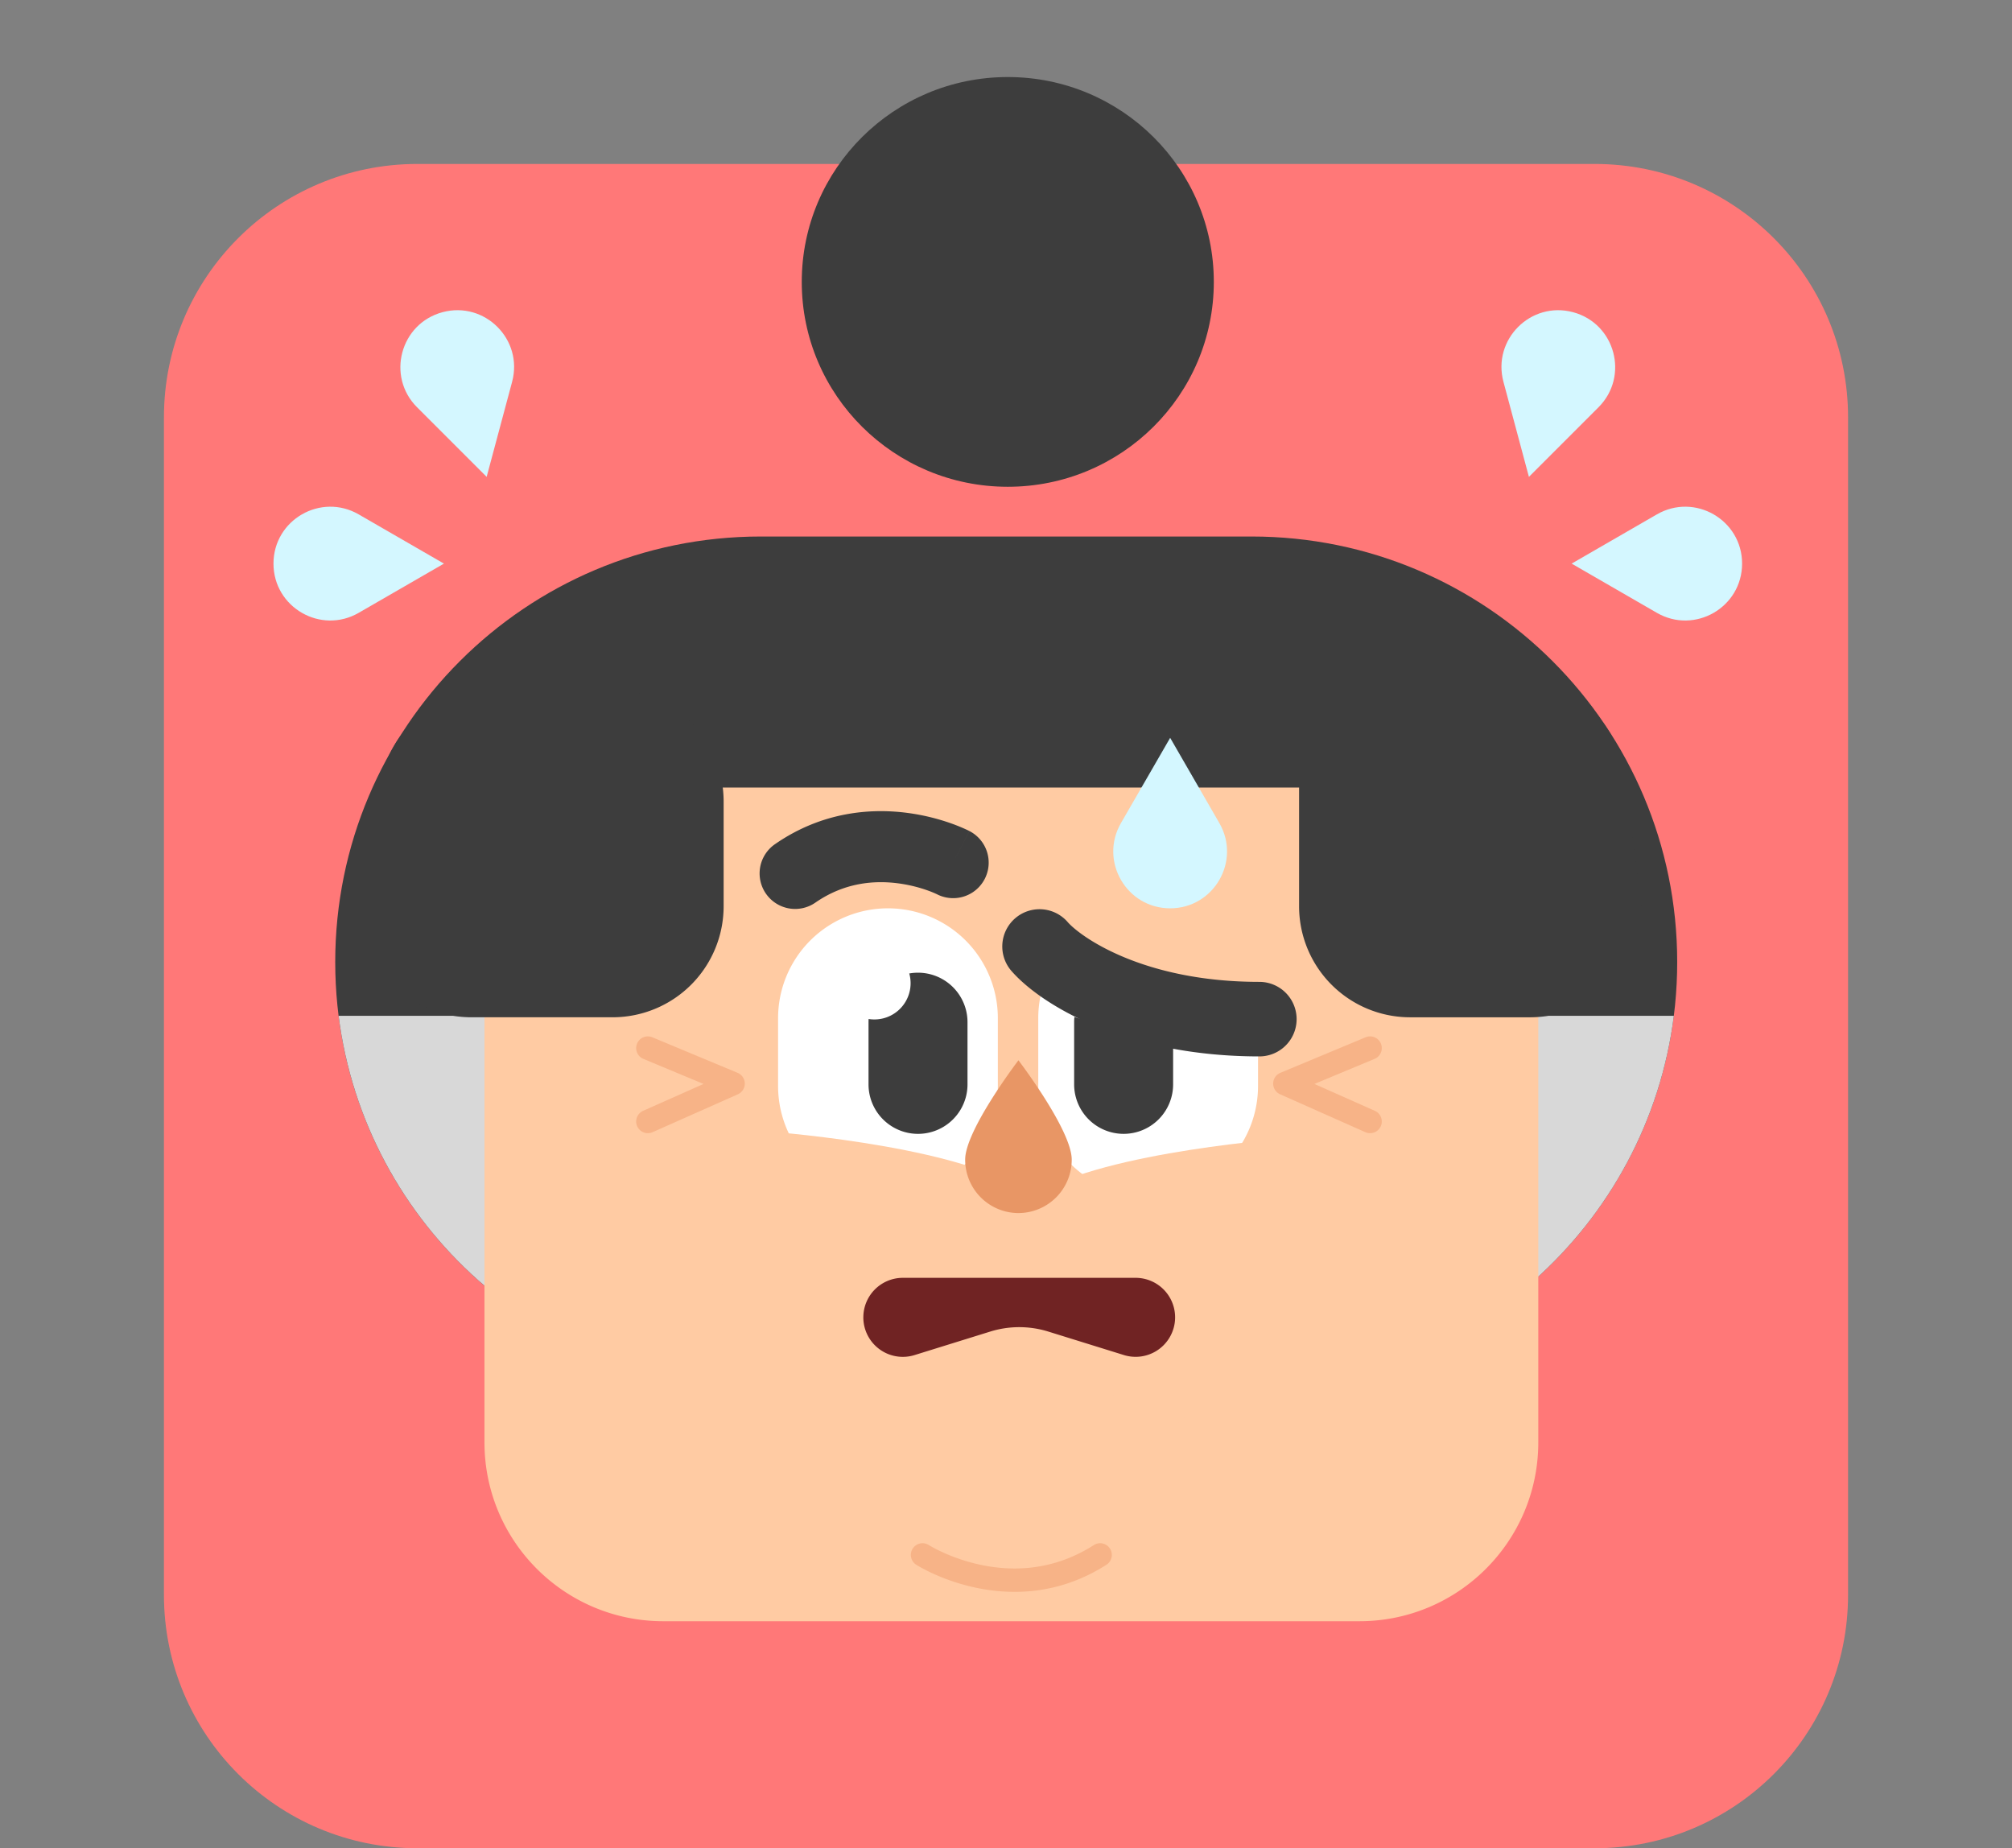
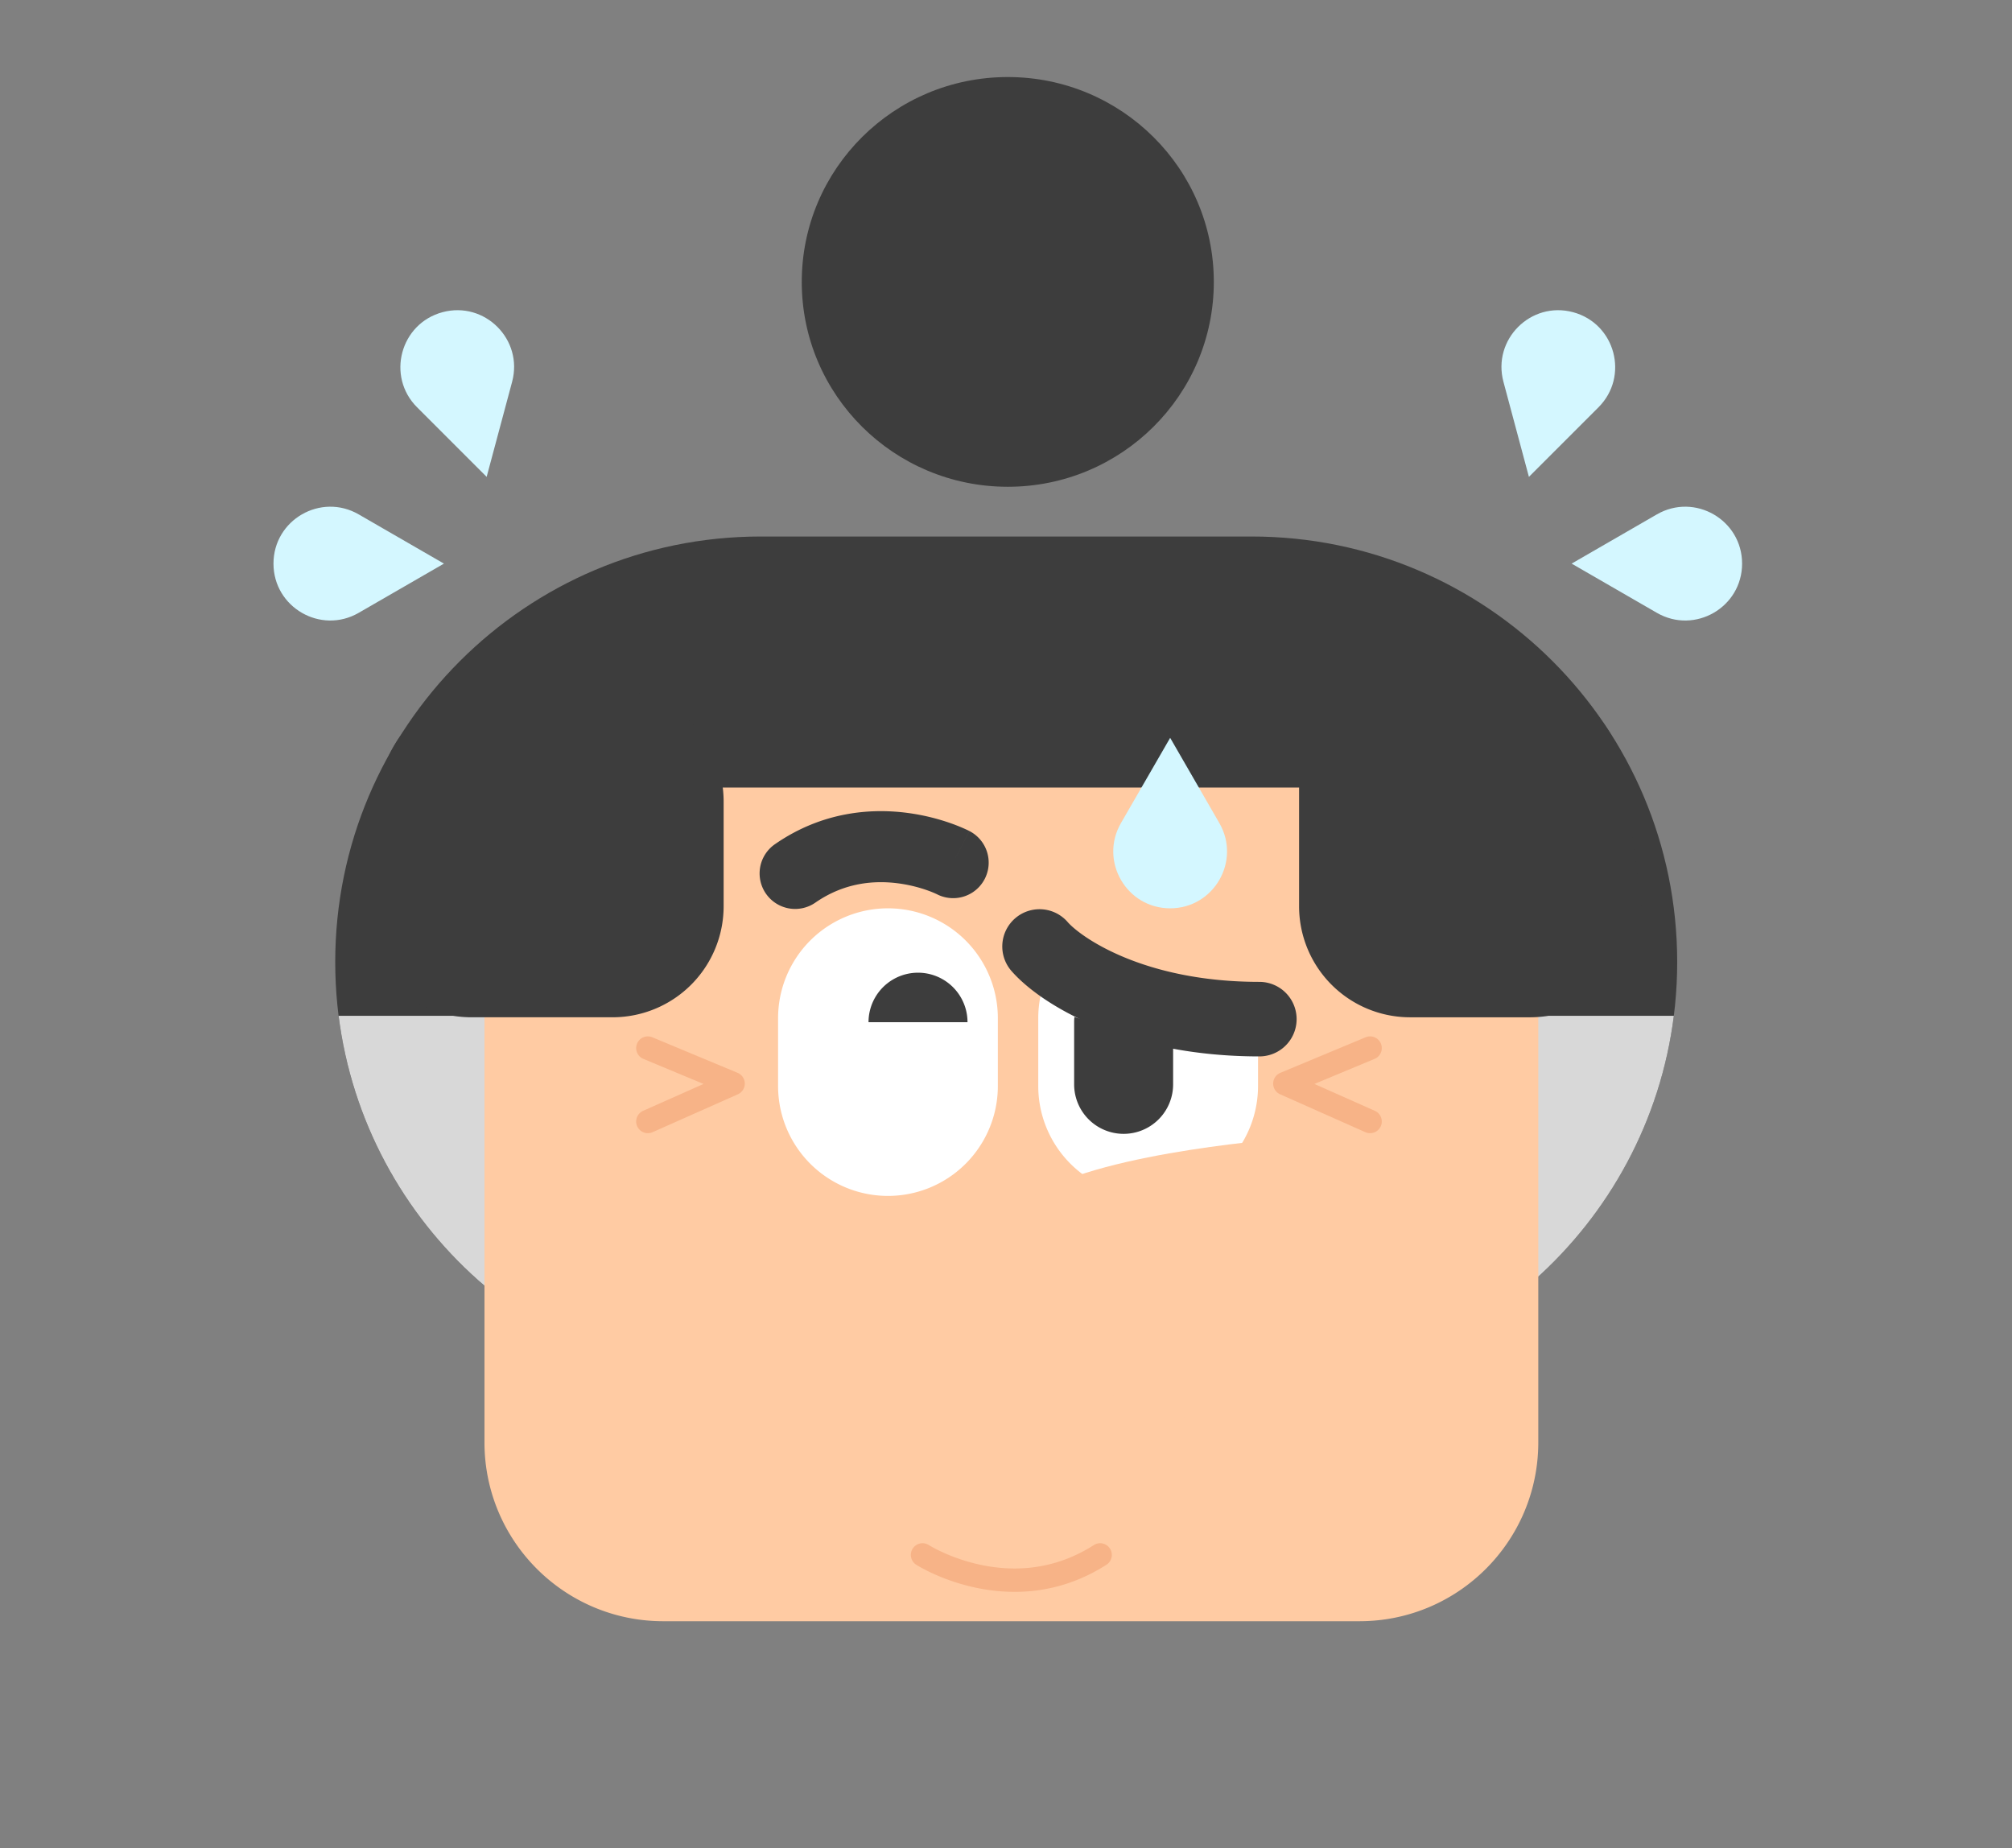
<svg xmlns="http://www.w3.org/2000/svg" viewBox="0 0 135 124" fill="none">
  <rect x="0" y="0" width="135" height="124" fill="#808080" stroke="none" />
-   <path d="M11 28c0-9.389 7.611-17 17-17h79c9.389 0 17 7.611 17 17v79c0 9.389-7.611 17-17 17H28c-9.389 0-17-7.611-17-17V28z" fill="#FF7878" />
  <path d="M81.444 18.914c0 7.59-6.19 13.744-13.824 13.744-7.635 0-13.824-6.153-13.824-13.744S59.986 5.169 67.62 5.169c7.634 0 13.824 6.154 13.824 13.745z" fill="#3D3D3D" />
  <path fill-rule="evenodd" clip-rule="evenodd" d="M22.493 64.545c0-15.768 12.783-28.55 28.55-28.55h32.943c15.767 0 28.55 12.782 28.55 28.55s-12.783 28.55-28.55 28.55H51.043c-15.768 0-28.55-12.782-28.55-28.55z" fill="#3D3D3D" />
  <path d="M112.31 68.153c-1.774 14.065-13.779 24.942-28.325 24.942H51.044c-14.545 0-26.55-10.877-28.324-24.942h89.591z" fill="#D8D8D8" />
  <path d="M32.507 49.632a2.673 2.673 0 0 1 2.672-2.673h65.364a2.672 2.672 0 0 1 2.672 2.673v47.137c0 6.628-5.372 12-12 12H44.507c-6.628 0-12-5.372-12-12V49.632z" fill="#FFCBA3" />
  <path d="M43.468 44.416h51.64v8.422h-51.64v-8.422z" fill="#3D3D3D" />
  <path fill-rule="evenodd" clip-rule="evenodd" d="M52.207 68.313a7.373 7.373 0 0 1 14.746 0v4.549a7.373 7.373 0 0 1-14.746 0v-4.55z" fill="#fff" />
-   <path fill-rule="evenodd" clip-rule="evenodd" d="M58.276 68.58a3.32 3.32 0 1 1 6.641 0v4.171a3.32 3.32 0 0 1-6.641 0v-4.17z" fill="#3D3D3D" />
-   <path d="M61.099 65.965a2.431 2.431 0 1 1-4.863 0 2.431 2.431 0 0 1 4.863 0z" fill="#fff" />
+   <path fill-rule="evenodd" clip-rule="evenodd" d="M58.276 68.58a3.32 3.32 0 1 1 6.641 0v4.171v-4.17z" fill="#3D3D3D" />
  <path fill-rule="evenodd" clip-rule="evenodd" d="M84.41 68.313a7.373 7.373 0 1 0-14.746 0v4.549a7.373 7.373 0 1 0 14.746 0v-4.55z" fill="#fff" />
  <path fill-rule="evenodd" clip-rule="evenodd" d="M78.713 68.58a3.32 3.32 0 1 0-6.641 0v4.17a3.32 3.32 0 0 0 6.641 0v-4.17z" fill="#3D3D3D" />
  <path d="M70.557 65.965a2.431 2.431 0 1 0 4.863 0 2.431 2.431 0 0 0-4.863 0z" fill="#fff" />
-   <path fill-rule="evenodd" clip-rule="evenodd" d="M51.123 75.878s12.44.865 17.13 3.756c4.691 2.891-7.9 16.741-7.9 16.741l-14.025-12.04 4.795-8.457z" fill="#FFCBA3" />
  <path fill-rule="evenodd" clip-rule="evenodd" d="M86.66 76.355s-12.44.865-17.131 3.756c-4.691 2.892 7.9 16.742 7.9 16.742l14.025-12.04-4.795-8.458z" fill="#FFCBA3" />
  <path fill-rule="evenodd" clip-rule="evenodd" d="M61.239 103.898a.784.784 0 0 1 1.083-.238l-.423.66.423-.661h-.001l.009.005.04.025c.039.023.098.058.178.102.158.088.396.213.702.352.612.28 1.488.616 2.537.84 2.094.447 4.848.442 7.607-1.323a.784.784 0 1 1 .845 1.321c-3.2 2.048-6.404 2.043-8.78 1.536a13.9 13.9 0 0 1-2.862-.947 11.913 11.913 0 0 1-1.032-.535l-.061-.037-.018-.011-.006-.004-.002-.001v-.001l.421-.661-.422.661a.784.784 0 0 1-.238-1.083zm1.082-.239zM92.654 70.015c.167.4-.022.86-.422 1.026l-4.038 1.682 4.055 1.803a.784.784 0 0 1-.637 1.433l-5.72-2.542a.784.784 0 0 1 .016-1.44l5.72-2.384c.4-.167.86.022 1.026.422zM42.745 70.015c-.166.4.023.86.422 1.026l4.039 1.682-4.055 1.803a.784.784 0 1 0 .637 1.433l5.72-2.542a.784.784 0 0 0-.017-1.44l-5.72-2.384a.784.784 0 0 0-1.026.422z" fill="#F7B387" />
  <path fill-rule="evenodd" clip-rule="evenodd" d="M25.54 52.478a7.451 7.451 0 0 1 7.337-6.155h8.226a7.451 7.451 0 0 1 7.451 7.452V60.8a7.451 7.451 0 0 1-7.45 7.45h-9.469c-4.634 0-8.144-4.184-7.337-8.747l1.241-7.025zM87.165 52.98a7.451 7.451 0 0 1 7.451-7.45h7a7.452 7.452 0 0 1 7.386 6.465l1.043 7.82c.596 4.467-2.879 8.436-7.385 8.436h-8.044a7.451 7.451 0 0 1-7.451-7.45v-7.82zM51.393 59.958a2.383 2.383 0 0 1 .6-3.317c3.183-2.208 6.475-2.42 8.89-2.103a14.46 14.46 0 0 1 2.926.7 12.225 12.225 0 0 1 1.11.455l.079.039.027.014.01.005.005.002.002.001c.001 0 .002.001-1.094 2.118l1.096-2.117a2.383 2.383 0 0 1-2.179 4.24l-.013-.007a7.435 7.435 0 0 0-.633-.257 9.703 9.703 0 0 0-1.955-.467c-1.6-.21-3.605-.058-5.554 1.293a2.384 2.384 0 0 1-3.317-.6zm11.46.03z" fill="#3D3D3D" />
  <path fill-rule="evenodd" clip-rule="evenodd" d="M69.209 60.783h16.684v8.103L69.209 65.17v-4.387z" fill="#FFCBA3" />
-   <path fill-rule="evenodd" clip-rule="evenodd" d="M68.336 81.385A3.58 3.58 0 0 0 71.91 77.8c0-1.98-3.575-6.664-3.575-6.664S64.76 75.819 64.76 77.8a3.58 3.58 0 0 0 3.575 3.585z" fill="#E89665" />
  <path d="M78.515 49.502l3.301 5.72c1.468 2.54-.367 5.718-3.301 5.718-2.935 0-4.77-3.177-3.302-5.719l3.302-5.719zM102.586 31.993l-1.709-6.378c-.759-2.835 1.835-5.43 4.67-4.67 2.835.76 3.784 4.303 1.709 6.379l-4.67 4.669zM32.653 31.993l1.709-6.378c.76-2.835-1.834-5.43-4.67-4.67-2.834.76-3.784 4.303-1.709 6.379l4.67 4.669zM105.452 37.813l5.719-3.302c2.542-1.467 5.719.367 5.719 3.302s-3.177 4.77-5.719 3.302l-5.719-3.302zM29.787 37.813l-5.719-3.302c-2.541-1.467-5.718.367-5.718 3.302s3.177 4.77 5.718 3.302l5.72-3.302z" fill="#D4F7FF" />
-   <path d="M57.928 88.381a2.65 2.65 0 0 1 2.65-2.65h15.623a2.65 2.65 0 1 1-.786 5.182l-5.077-1.577a6.567 6.567 0 0 0-3.896 0l-5.077 1.577a2.65 2.65 0 0 1-3.438-2.532z" fill="#702323" />
  <path fill-rule="evenodd" clip-rule="evenodd" d="M68.107 61.616a2.5 2.5 0 0 1 3.527.241c.86.987 5.054 4.018 12.866 4.018a2.5 2.5 0 0 1 0 5c-8.988 0-14.661-3.469-16.634-5.732a2.5 2.5 0 0 1 .241-3.527z" fill="#3D3D3D" />
</svg>